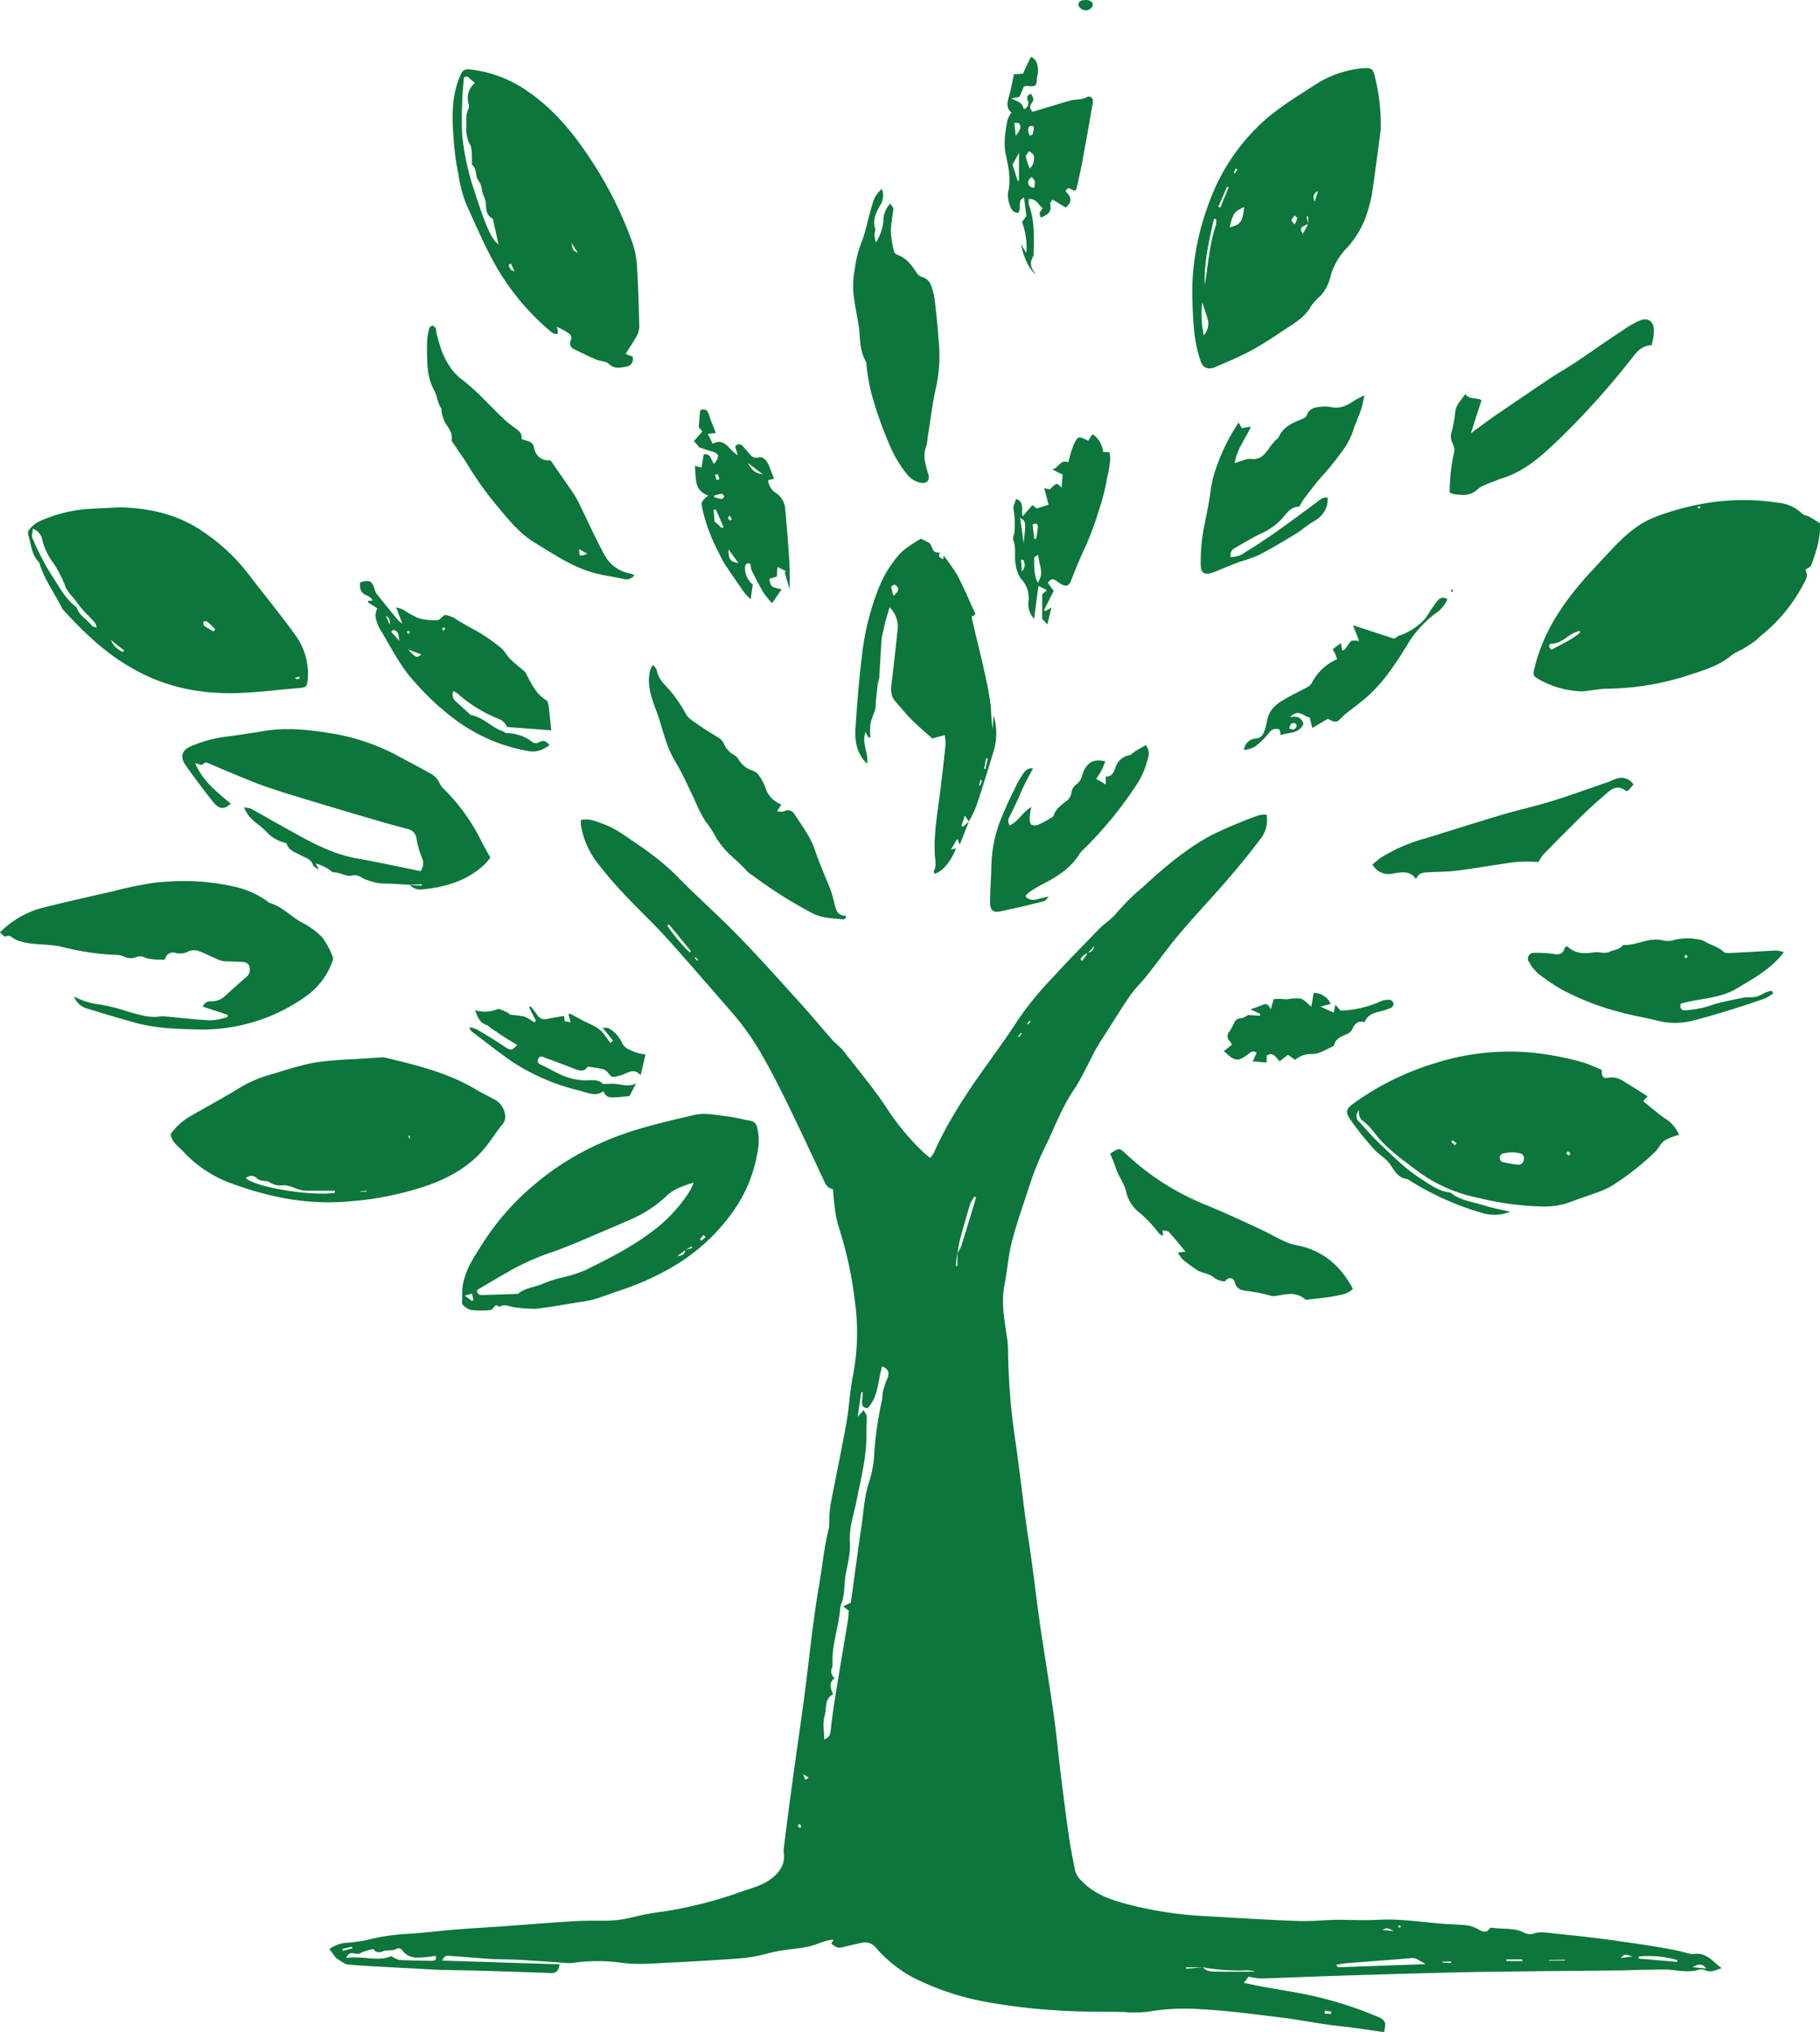
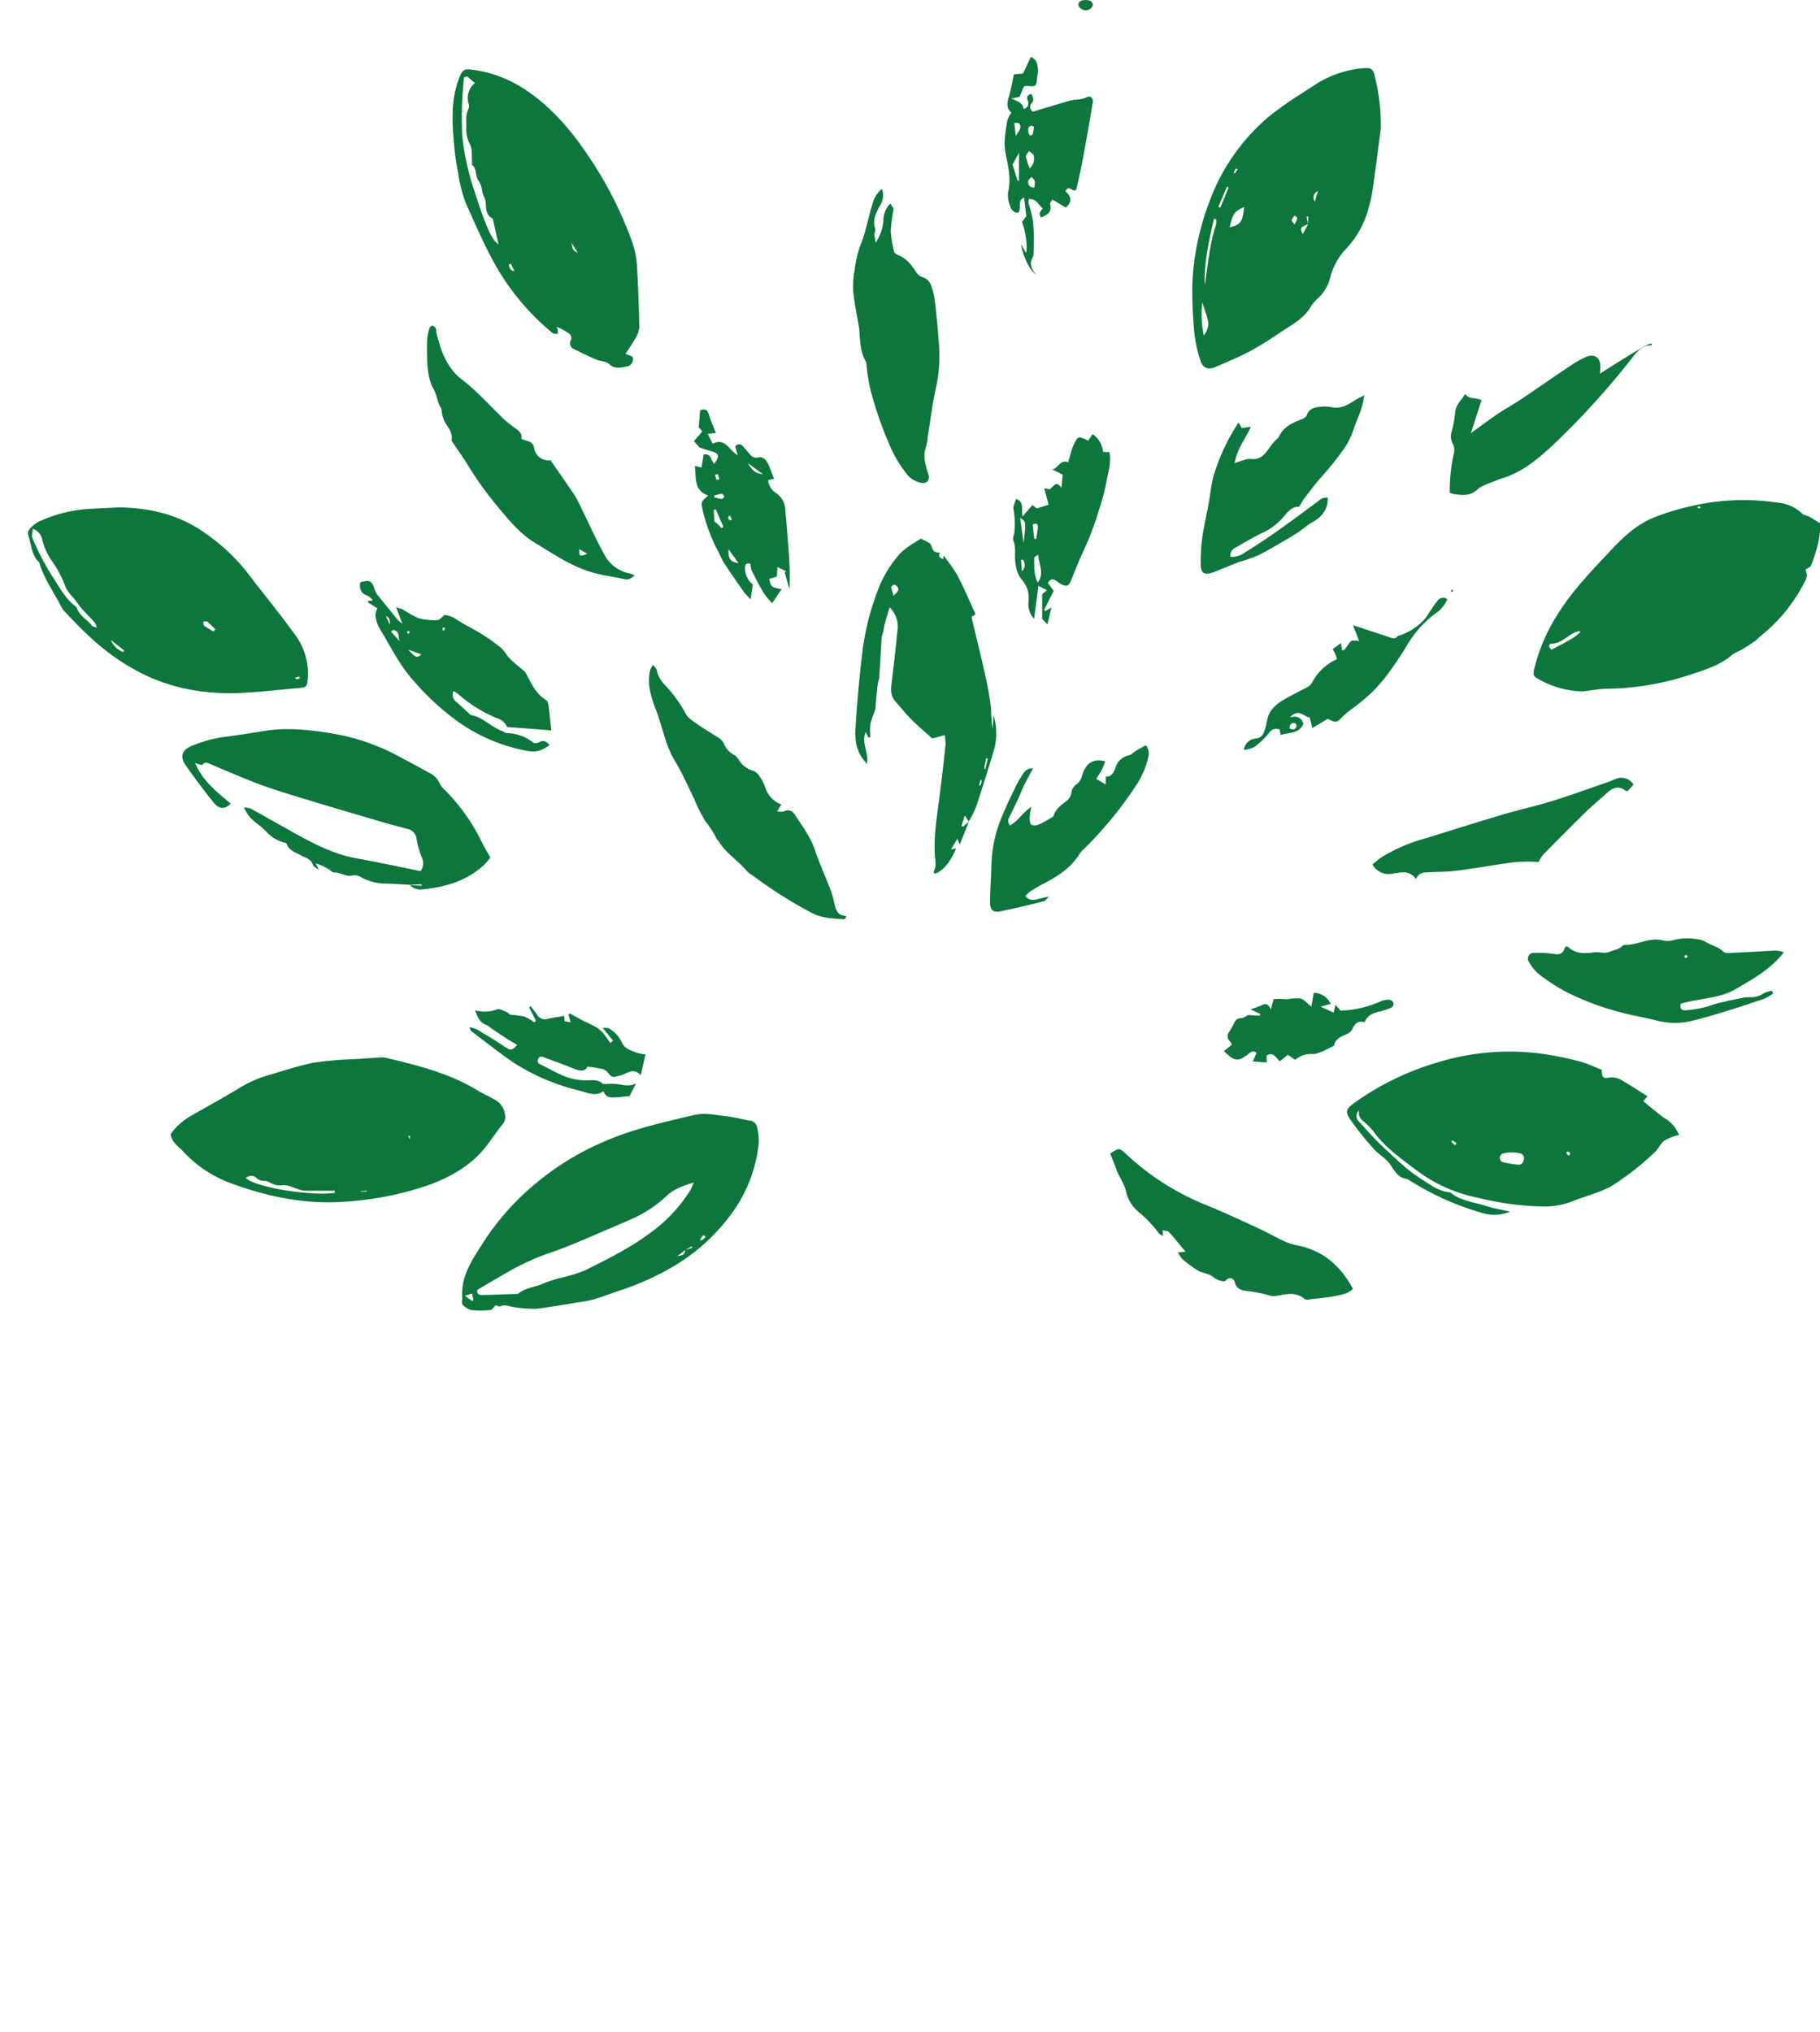
<svg xmlns="http://www.w3.org/2000/svg" viewBox="0 0 417.01 465.57">
  <defs>
    <style>.cls-1{fill:#0d763c;}</style>
  </defs>
  <g id="Layer_2" data-name="Layer 2">
    <g id="Layer_1-2" data-name="Layer 1">
-       <path class="cls-1" d="M101.34,449.19l26.86.85c-.17,1.62-.93,2.1-2.25,2-4.66-.19-9.33-.33-14-.47-3.21-.1-6.41-.16-9.61-.23-.42,0-.84,0-1.25,0q-8.23-.44-16.47-.89c-1.67-.09-3.33-.23-5-.38a2.24,2.24,0,0,1-.9-.36c-.68-.41-1.34-.86-1.74-1.12l-1.51-2.05a7.82,7.82,0,0,1,3.84-1.43,34.07,34.07,0,0,0,4.52-.59,49.54,49.54,0,0,1,9.23-1.44c3.75-.2,7.48-.69,11.22-1,3.53-.28,7.07-.47,10.61-.72,5.41-.39,10.82-.83,16.23-1.17,2.29-.15,4.6-.14,6.9-.14a26.82,26.82,0,0,0,7-.81,56.78,56.78,0,0,1,7-1.29A96.86,96.86,0,0,0,170,433.35c2.44-.83,5-1.46,7-3.14,1.79-1.46,2.92-3.25,2.58-5.7a4.09,4.09,0,0,1,0-1.05c.65-5.1,1.28-10.21,2-15.31.82-6.07,1.72-12.12,2.54-18.19,1.2-8.83,2-17.71,3.51-26.5.79-4.45,1.16-9,2.29-13.37a14.73,14.73,0,0,0,.1-2.5,24.48,24.48,0,0,1,.32-3.1c1.19-6.22,2.5-12.41,3.62-18.64.63-3.56.76-7.22,1.49-10.75a51.53,51.53,0,0,0,.52-16.2A90.15,90.15,0,0,0,192,280.59a30.09,30.09,0,0,1-.87-5.12c-.14-1-.17-1.93-.26-3-1.39-.26-1.8-1.36-2.31-2.45-2.73-5.87-5.48-11.73-8.32-17.55-1.78-3.62-3.62-7.22-5.62-10.73a61.54,61.54,0,0,0-7.27-10.19c-4.91-5.6-9.75-11.28-14.75-16.8-3-3.31-6.27-6.34-9.32-9.6a92.59,92.59,0,0,1-6.53-7.61,19.16,19.16,0,0,1-3.65-8.56,7.79,7.79,0,0,1,0-1.09c1.75-.45,3.26.21,4.71.74a19.54,19.54,0,0,1,4.3,2.12c4.57,3.05,9.14,6.06,13,10,4.67,4.77,9.7,9.18,14.36,14,4.86,5,9.47,10.2,14.15,15.36,2.42,2.68,4.73,5.48,7.13,8.19.78.88,1.79,1.56,2.51,2.48,3.28,4.22,6.71,8.32,9.7,12.77a55.85,55.85,0,0,0,8.93,10.73c.36.32.74.61,1.24,1a7.56,7.56,0,0,0,.85-1.17c3.4-7.7,8.13-14.58,13-21.38,2.07-2.89,4.17-5.77,6.06-8.77a77.6,77.6,0,0,1,8.33-10.17c3.4-3.77,7-7.38,10.51-11,1.31-1.33,3-2.34,4.13-3.81a45.18,45.18,0,0,1,5.76-5.65c4.81-4.45,9.81-8.73,15.58-11.87a106.58,106.58,0,0,1,10.93-4.63,7.53,7.53,0,0,1,1.92-.21,7,7,0,0,1-1.65,5.9c-2.28,3.06-4.71,6-7.21,8.92-3.64,4.21-7.48,8.26-11.08,12.5-2.65,3.13-5,6.48-7.58,9.7-1.16,1.47-2.56,2.77-3.63,4.3-1.91,2.74-3.65,5.6-5.45,8.41-.79,1.23-1.6,2.45-2.33,3.71s-1.34,2.59-2,3.86c-1.07,2-2,4-3.27,5.82-2.51,3.73-4.11,7.88-6,11.91a71,71,0,0,0-3.67,8.62c-1.47,4.64-3.16,9.22-4.4,13.92-.89,3.34-1.12,6.86-1.78,10.26-.83,4.22.07,8.31.64,12.43a26.61,26.61,0,0,1,.19,3.34,155.25,155.25,0,0,0,1.83,21c.81,5.72,1.46,11.46,2.22,17.18.38,2.9.88,5.78,1.27,8.68.71,5.17,1.31,10.35,2.06,15.52,1,6.81,2.14,13.6,3.1,20.42.66,4.69,1.08,9.4,1.66,14.1s1.21,9.52,1.89,14.28c.34,2.33.86,4.64,1.28,7a4.77,4.77,0,0,0,1.45,2.44c3.5,3.72,8.19,4.86,12.86,6a88.8,88.8,0,0,0,15.9,2.18c7,.4,13.9.84,20.85,1.09,3,.12,6-.22,8.95-.27,3.2,0,6.4.17,9.59,0,5.82-.32,11.52.85,17.3,1.07a29.57,29.57,0,0,1,3.12.24,7.37,7.37,0,0,1,1.93.62c1.07.5,2.09,1.52,3.15,0,.07-.12.4-.12.59-.09,2.39.38,4.88-.07,7.17,1.08a2.87,2.87,0,0,0,2,.31c1.68-.63,3.33-.25,5-.09,4.77.48,9.55,1,14.3,1.68S380,446,384.8,447c1.27.27,2.3.83,3.79.64s3.11.84,4.33,2c.44.43.94.79,1.54,1.28-1.31.42-2.47,1.17-3.92.4a2.15,2.15,0,0,0-1.44,0c-2.5.74-5,0-7.45-.08-2.22,0-4.45.06-6.67.1-1.18,0-2.36.09-3.54.1-7.32.08-14.63.13-21.94.22-5.5.06-11,.12-16.51.25q-13.26.33-26.53.76c-5.85.18-11.69.45-17.54.62a17.44,17.44,0,0,1-2.83-.43L285,454.3c1.7.34,3.19.67,4.69.94,3.21.58,6.44,1.07,9.64,1.72a88.35,88.35,0,0,1,16.11,5c2,.83,2.27,1.35,1.66,3.62-2.3-.33-4.62-.69-6.94-1-2-.27-4-.43-6-.72-3.58-.52-7.14-1.21-10.73-1.64-6.08-.74-12.17-1.58-18.28-1.88a49.36,49.36,0,0,0-12.06.56,27.39,27.39,0,0,1-5.8.06c-5.16-.1-10.32,0-15.46-.39a132.27,132.27,0,0,1-15.13-1.78,61.81,61.81,0,0,1-17.79-5.87,30.75,30.75,0,0,1-8.24-6.7,3.18,3.18,0,0,0-3.35-1.08c-1.22.27-2.45.54-3.66.84-1.72.42-1.72.43-3.23-.7l.57-.78c-.15-.05-.28-.13-.38-.11a17.4,17.4,0,0,0-2.62.7c-2.74,1.19-5.67,1.32-8.56,1.72-2.33.33-4.59,1.11-6.91,1.5-2.05.34-4.14.46-6.22.6-4.16.27-8.33.54-12.5.72-3.81.18-7.64.58-11.45.05a40,40,0,0,0-10.82,0,6.51,6.51,0,0,1-1.25.08c-3.74-.24-7.48-.53-11.23-.74-2.35-.13-4.71-.09-7.07-.23-2.85-.17-5.7-.49-8.56-.65C102.78,448.11,101.85,447.76,101.34,449.19ZM249.28,218.37a2.8,2.8,0,0,0-1.73,1.43l.42.36,1.27-1.84c1.11-.38,1.11-.38,1.53-1.65Zm26.33,232.36h-3.82l0,.33,3.81-.34c.83,1,2,1,3.18,1,3,.05,5.92,0,8.88,0a7.39,7.39,0,0,0-2.59-.27A46.39,46.39,0,0,1,275.61,450.73ZM219.38,287.06a9.25,9.25,0,0,0,.86-1.57c.92-2.9,1.8-5.82,2.69-8.74l.72-2.45-.38-.15a8.92,8.92,0,0,0-1,1.74q-1.2,4-2.26,7.95c-.29,1.06-.43,2.15-.64,3.24s-.26,1.95-.4,2.93h.4Zm-21.5,36c.32.63.71,1.05.72,1.48,0,1.52-.09,3-.09,4.55,0,5.11-1.34,10-2.3,15-.59,3-1.69,5.88-1.47,9.11.17,2.43-.49,4.95-.94,7.4s-.15,5-1.21,7.27a1.35,1.35,0,0,0-.06.41c-.31,4.37-2,8.55-1.77,13a1.89,1.89,0,0,1-.13.82,1.94,1.94,0,0,0,.62,2.38c-1.49,1.07-.89,2.37-.38,3.72-2.05,1-1.41,3.23-1.91,4.88s-.11,3.61-.11,5.44a2.09,2.09,0,0,0,1.47-2c.33-3.07.79-6.12,1.28-9.17.86-5.34,1.79-10.68,2.66-16,.15-.87.16-1.77.21-2.34l-1.25-.95,1.73-.89c.78-5.62,1.55-11.48,2.41-17.32.49-3.26.64-6.57,1.6-9.76a27.78,27.78,0,0,0,1.28-5.86,80.7,80.7,0,0,1,1.83-13.41c.17-.71.08-1.49.27-2.19a24.83,24.83,0,0,1,1-2.89c.54-1.3.13-2.14-1.22-2.68-1,3.18-.76,6.75-3.29,9.54-.82,0-1.41-.35-1.31-1.45.06-.73.11-1.46.17-2.19l-.34,0c-.26,1.73-.51,3.45-.84,5.65ZM79.33,448.6c3.74-.59,7.14.93,10.36-.44a5.45,5.45,0,0,0,1.78.88c2.45.14,4.91.16,7.37.2.64,0,1.27-.12,1-1.14-.57.08-1.12.18-1.66.23-2.21.19-4.48.66-6.08-1.59a1.21,1.21,0,0,0-1.08-.35c-1,.75-2.37.24-3.32.67a1.6,1.6,0,0,1-2.16-.53,13.7,13.7,0,0,0-3.11,1C81.49,448.08,80.18,446.53,79.33,448.6ZM326.65,450c-.65-.37-1.24-.74-1.85-1.06a2,2,0,0,0-1-.34c-1.58.09-3.16.26-4.74.38-3.39.27-6.79.51-10.19.78-.9.08-1.79.24-2.69.37.21.41.39.58.57.58Zm48.82-1.78-.07.5,8.89.77,0-.43A24.1,24.1,0,0,0,375.47,448.25ZM153.27,211.77l-.39.29A39.32,39.32,0,0,0,158,218.2l.33-.26ZM391,451c-1-1.13-1.65-1.12-3.23-.3Zm-42.19-1.7,0-.38h-3.65v.38Zm-32.09-7.14,2.65.28C317.82,441.63,317.82,441.63,316.69,442.18ZM374,448.27c-1.75-.61-1.75-.61-2.66.31Zm-19.1.77,0,.14h3.66V449Zm-51.37,11.6,0,.69,1.45.08.05-.54ZM78.44,446.53l.11.44,2.18-.59-.1-.39ZM184,406.46l.54,1.32.75-.51Zm146.48,43v.17l2,.13v-.4ZM159.76,220.12l.21-.19-.62-.65-.17.16Zm73.5,17.34.21.16.66-.81-.22-.17Zm2.9-3.47-.18-.16-.64.72.19.16ZM183.25,417.85c-.23.21-.47.38-.45.43a1.32,1.32,0,0,0,.41.52c.06,0,.41-.19.4-.24A3.64,3.64,0,0,0,183.25,417.85Zm137.33,23.81.42-.19a1.51,1.51,0,0,0-.34-.37c-.06,0-.22.09-.33.14Z" />
      <path class="cls-1" d="M417,119.89c.2,3.44-.89,6.54-2,9.62-.16.45-.92.68-1.32,1a4.05,4.05,0,0,1,.33,1.42,4.32,4.32,0,0,1-.61,1.54,36.92,36.92,0,0,1-9.79,12.07c-.55.41-1,1-1.56,1.38-1,.71-2.06,1.37-3.12,2a13.89,13.89,0,0,0-2,1.06c-2.93,2.56-6.6,3.58-10.14,4.76a63.19,63.19,0,0,1-18.47,3.06c-1.67,0-3.32.34-5,.52a6,6,0,0,1-.83.08,21.19,21.19,0,0,1-10.47-3.1c-.78-.47-.7-1.12-.54-1.82a41.56,41.56,0,0,1,6-13.63c3.41-5.26,7.76-9.64,12-14.18,2.83-3,5.92-5.76,9.83-7.24a60,60,0,0,1,9.18-2.7,52.82,52.82,0,0,1,19-.54,9,9,0,0,1,5.39,2.45c.38.4,1.12.44,1.64.74C415.39,118.82,416.18,119.37,417,119.89Zm-54.91,25-.21-.37-.67.26c-2,.67-3.36,2.67-5.74,2.7-.69,0-.72.86.06,1.37C357.77,147.57,360.17,146.6,362.08,144.87Zm27.54-28.48a1.55,1.55,0,0,0-.14-.4,2.65,2.65,0,0,0-.54.13c0,.12.07.33.12.33A2.18,2.18,0,0,0,389.62,116.39Z" />
      <path class="cls-1" d="M367,245.1c0,1.65.3,2.05,1.52,1.81a4.54,4.54,0,0,1,3.37.76c1.85,1.11,3.65,2.27,5.61,3.5l-1,1.11c.79.66,1.57,1.31,2.36,1.94s1.59,1.31,2.44,1.9a7.93,7.93,0,0,1,3.41,3.9,13.2,13.2,0,0,0-3.33,1.28c-.92.66-1.38,1.91-2.24,2.69a63.09,63.09,0,0,1-10,7.81,26.76,26.76,0,0,1-4.23,1.77c-1.56.59-3.17,1.05-4.71,1.69a17.47,17.47,0,0,1-6.72,1.16,67,67,0,0,1-14.85-2,34.67,34.67,0,0,1-13.68-6c-3.62-2.75-7.48-5.36-10.22-9.16a15.22,15.22,0,0,0-2.33-2.35,2.48,2.48,0,0,1-1-2.52,1.73,1.73,0,0,0,0,2.6c1.7,1.84,3.33,3.76,5.16,5.46,2.86,2.63,5.58,5.44,8.89,7.54,2.15,1.36,4.18,3,6.87,3.21,2.26,1.9,5.17,2.15,7.83,3,1.82.59,3.72.91,5.86,1.41a9.49,9.49,0,0,1-6.52.26,64.73,64.73,0,0,1-17-7.73c-2-.22-2.84-1.65-3.85-3.2s-2.71-2.39-3.9-3.74a72,72,0,0,1-5.21-6.5c-1.43-2.05-1.15-2.64.86-4.07a63,63,0,0,1,18.9-9.19,56,56,0,0,1,22.49-2.2,68,68,0,0,1,10.83,2.14C364.15,243.84,365.6,244.55,367,245.1ZM346.38,264a13,13,0,0,0-2.12.3,1.2,1.2,0,0,0-.64.92c0,.32.29.9.55,1a26.5,26.5,0,0,0,3.65.62c.82.07,1.26-.49,1.35-1.28a1.11,1.11,0,0,0-1-1.33C347.55,264.06,346.93,264,346.38,264Zm13.05.8c.19-.26.41-.51.37-.54a1.43,1.43,0,0,0-.58-.45c-.05,0-.36.31-.34.37A3.22,3.22,0,0,0,359.43,264.77Zm-26.08-2.41.39-.46-.95-.69-.27.35Z" />
      <path class="cls-1" d="M316.36,29.69c-.62,4.69-1.23,9.38-1.9,14.06a28.31,28.31,0,0,1-.86,3.86,21.65,21.65,0,0,1-5.18,9.4,14.84,14.84,0,0,0-3.67,6.72,9.79,9.79,0,0,1-2.28,4.14,14.14,14.14,0,0,0-2,2.15c-1.46,2.73-4.05,4.13-6.47,5.73s-4.86,3.24-7.43,4.62-5.4,2.55-8.14,3.74c-1.56.67-2.84.22-3.35-1.41a31.41,31.41,0,0,1-1.43-6.48A101,101,0,0,1,273.2,65a59.4,59.4,0,0,1,3.89-18.72,46.26,46.26,0,0,1,13.56-19.5A75.76,75.76,0,0,1,298,21.57c1-.67,2-1.31,3-1.94a24,24,0,0,1,11.29-4c2.05-.13,2.32.12,2.79,2.19A44.78,44.78,0,0,1,316.36,29.69ZM299.77,51.34c-1.82.66-2,1-1.28,2.29.43-.77.85-1.54,1.26-2.33V49.57l-.4.06Zm-21.14-1.18h-.5c-1.11,5-2.29,10-2.09,15.2.76-4.63,1.06-9.33,2.57-13.81A4.67,4.67,0,0,0,278.63,50.16Zm3.12,1.91c2.51-.54,3-1.33,3.31-4.62C282.84,48.43,282.48,48.91,281.75,52.07Zm-5.94,24.79a4.12,4.12,0,0,0,1-3.26c-.28-1.33-.8-2.62-1.35-4.35A24.65,24.65,0,0,0,275.81,76.86Zm5.7-33.92-.36-.16c-.67,1.53-1.34,3.07-2,4.6l.46.19Zm15.11,8.49a6,6,0,0,0,.62-1.44c0-.18-.4-.41-.62-.62a4.28,4.28,0,0,0-.68,1.07C295.88,50.63,296.26,50.93,296.62,51.43ZM302,43.79a1.53,1.53,0,0,0-.71,2.38C301.49,45.37,301.73,44.58,302,43.79Zm-18.43-5-.41-.2-.49,1,.25.15Z" />
      <path class="cls-1" d="M39.09,259.85a14.34,14.34,0,0,1,4.7-4.21c3.8-2.19,7.66-4.27,11.39-6.57a27.56,27.56,0,0,1,6.89-2.9c3.34-1,6.66-2.1,10.06-2.74a83.88,83.88,0,0,1,9.13-.77l5.62-.37a4.35,4.35,0,0,1,1.25,0c7.3,1.73,14.59,3.49,21.12,7.44,1.25.75,2.59,1.36,3.86,2.08a4.52,4.52,0,0,1,2.6,3.54,2.66,2.66,0,0,1-.59,2.27c-1.38,1.65-2.51,3.5-3.86,5.18-3.37,4.2-7.86,6.8-12.83,8.63a71.3,71.3,0,0,1-18.53,3.82c-9.53.86-18.57-1-27.37-4.3a27.91,27.91,0,0,1-10.63-7.22C40.83,262.59,39.35,261.74,39.09,259.85ZM76.68,273.3l.06-.49c-2.24,0-4.48,0-6.73,0a5.4,5.4,0,0,1-1.42-.27c-1.24-.35-2.5-1.06-3.71-1a4.41,4.41,0,0,1-3.08-.64c-.87-.6-2.11-.06-3-1a1.77,1.77,0,0,0-2.46,0C58.42,272,71.05,274.07,76.68,273.3ZM84,273l0-.18-1.39.09V273Zm9.94-12.77-.44.07.44.7Z" />
      <path class="cls-1" d="M27.2,116.25c7.07.08,14,1.64,20.1,6.1a44.43,44.43,0,0,1,9.49,9c3.57,4.7,7.35,9.26,10.8,14.05a14.92,14.92,0,0,1,2.92,10.23c-.15,1.67-.32,1.88-2,2-4.78.43-9.55,1-14.34,1.17-8.63.21-16.78-1.45-24.39-6C24,149.49,19.37,145,14.92,140.21a4.06,4.06,0,0,1-.78-1c-1.65-3.28-3.83-6.29-5-9.82a1.43,1.43,0,0,0-.21-.58c-1.38-1.35-1.69-3.15-2.09-4.91-.18-.78-.63-1.8-.31-2.31a6.42,6.42,0,0,1,2.48-2.13,32,32,0,0,1,12-2.9C23,116.44,24.92,116.37,27.2,116.25Zm-19.67,4.9c-.06.86-.34,1.59-.11,2.09a59.6,59.6,0,0,0,4.25,8.31c1.74,2.56,3.11,5.46,5.67,7.41a.81.81,0,0,1,.27.32c.6,1.83,2.39,2.66,3.47,4.09.2.26.7.28,1.06.41a2.32,2.32,0,0,0-.69-1.43c-.89-1-1.82-1.87-2.67-2.86-.67-.77-1.25-1.62-1.87-2.43a10.23,10.23,0,0,1-1.84-2.44,25.32,25.32,0,0,0-3.25-6.2,14.37,14.37,0,0,1-2.12-4.68A3.29,3.29,0,0,0,7.53,121.15Zm41.4,23.51.4-.48c-.61-.6-1.18-1.23-1.84-1.77-.19-.14-.61,0-.92,0,.08.35,0,.86.26,1A21,21,0,0,0,48.93,144.66Zm-20.76,4.72.3-.32-3.07-2.43A5.08,5.08,0,0,0,28.17,149.38Zm40.48,6.05-.06-.42-1.08.3c.35.18.47.3.58.29A2.26,2.26,0,0,0,68.65,155.43Z" />
      <path class="cls-1" d="M143.33,81.09l1.61.62a1.74,1.74,0,0,1-1.05,2.21c-1.45.21-2.9.82-4.32-.51-.68-.65-1.95-.64-2.9-1-1.71-.74-3.39-1.55-5.06-2.39a1.43,1.43,0,0,1-.85-2,1.27,1.27,0,0,0-.62-1.76,11.63,11.63,0,0,0-2.65-1.39,2,2,0,0,1,.27.57,9.46,9.46,0,0,1,.06,1.07,3.77,3.77,0,0,1-1-.1,3.27,3.27,0,0,1-.83-.62,55.91,55.91,0,0,1-11.94-14.12c-2.83-4.84-5-10-7.27-15A31.37,31.37,0,0,1,105,39.73a57.24,57.24,0,0,1-1-7c-.4-4.93-.69-9.86,1.14-14.64.81-2.11,1.08-2.43,3.38-2.08a28.51,28.51,0,0,1,11.25,4.15c6.75,4.31,11.62,10.27,15.9,16.87a87.69,87.69,0,0,1,9.05,18.06,20,20,0,0,1,1.19,5.27c.32,4.86.47,9.74.57,14.61a5.51,5.51,0,0,1-.86,2.49C144.91,78.67,144.13,79.8,143.33,81.09ZM107.05,17.5l-.73.2a88.32,88.32,0,0,0-.43,13.12A57.74,57.74,0,0,0,108.78,44c2.44,7.6,3.84,10.93,5.44,12-.46-2.1-.89-4-1.31-5.9-1.44-.72-1.55-2-1.59-3.42,0-1-.65-1.92-.85-2.91a5.29,5.29,0,0,0-.87-2.45c-.78-1-.25-2.72-1.53-3.63,0,0,.11-.26.09-.39-.12-1.44.14-3.11-.51-4.26a7.52,7.52,0,0,1-.79-4.15c0-1.32-.21-2.61.45-3.86a1.9,1.9,0,0,0,.07-1.23,4.4,4.4,0,0,1,1.43-4.77Zm10,42.9-.51.26c.2.63.33,1.3,1.35,1.5Zm13.91-4.74c.28,1.66.28,1.66,1.45,2.3Z" />
      <path class="cls-1" d="M113.63,299c-.5.47-.86,1.11-1.28,1.15a22,22,0,0,1-4.37,0,4.15,4.15,0,0,1-1.74-1c-.66-.5-.28-1.18-.33-1.83-.34-5.13,2.46-8.94,5-12.94a58.56,58.56,0,0,1,11.29-12.78,62.76,62.76,0,0,1,15.46-9.72c6.84-3.1,14.09-4.71,21.32-6.41,2.52-.6,5,0,7.47.28,1.79.2,3.54.66,5.32,1a1.84,1.84,0,0,1,1.71,1.56,13.56,13.56,0,0,1,.38,3.5,32.9,32.9,0,0,1-6.31,16.34,44.59,44.59,0,0,1-14.1,12.48A63.1,63.1,0,0,1,142,295.68c-2.71.86-5.3,2.06-8.15,2.49-3.71.55-7.4,1.28-11.13,1.69a29.57,29.57,0,0,1-4.93-.38c-1-.07-2-.76-3.18-.17C114.35,299.46,113.79,299.08,113.63,299ZM157,286.42l-1.86,1.41c.87-.18,1.84-.25,1.84-1.41l1.63-.54-.14-.32Zm-47.63,9.09c-.14.72.17,1.2,1,1.19,2.7-.06,5.39-.16,8.09-.25a.31.31,0,0,0,.2,0c1.75-1.5,4.1-1.52,6.08-2.49a28.75,28.75,0,0,1,4.37-1.34,31.25,31.25,0,0,0,5.12-1.66c5-2.51,10.09-5,14.61-8.39a34.44,34.44,0,0,0,9.15-9.6c.33-.53.56-1.12,1-2.05-2.56.78-4.58,1.51-6.18,3a28.31,28.31,0,0,1-8.13,5.39c-1.47.64-2.92,1.29-4.4,1.91-4.48,1.87-8.89,3.93-13.47,5.54a55.87,55.87,0,0,0-9.16,3.95C114.89,292.23,112.17,293.88,109.39,295.51Zm-1.21,2.57.33-.26-.34-1.44-1.63.47Zm53.52-14.65-.49-.48-.8,1,.33.29Z" />
-       <path class="cls-1" d="M16.94,228.31a16.94,16.94,0,0,0,6,1.84,42.72,42.72,0,0,1,6.23,1.57c2.47.69,4.91,1.55,7.55,1.16a5.05,5.05,0,0,1,1.23,0c3.45.31,6.9.74,10.36.9a15.82,15.82,0,0,0,3.81-.77l0-.53-5.66-1.85a1.85,1.85,0,0,1,2-1.21,4.35,4.35,0,0,0,3-1.15c1.65-1.49,3.3-3,5-4.44a2.21,2.21,0,0,0,.71-2.27c-.19-.94-1-1.11-1.77-1.17-1.25-.1-2.5-.07-3.74-.15a4.91,4.91,0,0,1-1.57-.35c-1.59-.67-3.12-1.49-4.75-2.06a3.25,3.25,0,0,0-2.19.16,4.3,4.3,0,0,1-2.82.37,1.87,1.87,0,0,0-2.55,1.54c-1.67-.11-3.31.09-4.89-.65a2.18,2.18,0,0,0-1.55,0,3.58,3.58,0,0,1-3-.12,4.06,4.06,0,0,0-1.62-.35,59.38,59.38,0,0,1-12.35-1.8c-2.43-.59-5-.52-7.52-.84a11.73,11.73,0,0,1-3.2-.85c-.79-.34-1.32-1.2-2.42-.71-.21.09-.76-.55-1.26-.93a21.29,21.29,0,0,1,9-5.45c5.77-1.51,11.6-2.78,17.42-4.12a84.6,84.6,0,0,1,9-1.84,62.63,62.63,0,0,1,9.78-.31,56.35,56.35,0,0,1,8.45,1.19,20.92,20.92,0,0,1,7.74,3.45c.11.08.2.22.32.26,3,.84,5,3.22,7.69,4.64a16.43,16.43,0,0,1,4.51,3.34,18.57,18.57,0,0,1,2.4,4.52,1.39,1.39,0,0,1-.14,1,16.67,16.67,0,0,1-5.41,7.47,40.72,40.72,0,0,1-25.2,8.06c-4.92-.11-9.91-.23-14.71-1.59-3.61-1-7.2-2.07-10.78-3.18A4.59,4.59,0,0,1,16.94,228.31Z" />
      <path class="cls-1" d="M93.88,202.72c-1.72-.1-3.45-.22-5.18-.28a12.07,12.07,0,0,1-5.79-1.36,2.94,2.94,0,0,0-2-.54c-1.64.5-2.93-.77-4.47-.66-.32,0-.67-.43-1-.64a11.77,11.77,0,0,0-3.1-1.42l.77,1.49c-.73-.55-1.29-.75-1.39-1.08C71.32,196.79,70,196.54,69,196c-1.25-.71-2.76-1.06-3.31-2.65,0-.14-.29-.25-.47-.28a8.51,8.51,0,0,1-4.33-2.67c-1.42-1.46-3.34-2.39-4.38-4.24-.17-.29-.33-.6-.62-1.15a5.36,5.36,0,0,1,1.5.22c2.08,1.12,4.11,2.31,6.17,3.45,5.85,3.21,11.51,6.81,18.27,8,4.85.87,9.67,1.92,14.54,2.9a3,3,0,0,0,.33-3,20.81,20.81,0,0,1-1.26-4.41,2.58,2.58,0,0,0-2.11-2.26c-2-.54-4-1.06-6-1.65-5.35-1.56-10.69-3.13-16-4.75-3.53-1.06-7.06-2.12-10.54-3.33-2.89-1-5.7-2.24-8.53-3.39-1.29-.52-2.56-1.11-3.84-1.64-.68-.28-1.34-.81-2.06.07-.13.16-.91-.2-1.65-.39,1.74,4.13,5,6.65,8.17,9.3-1.46,1.37-2.66,1.28-3.89-.22-1.11-1.34-2.16-2.73-3.21-4.12s-2.23-3-3.3-4.56c-1.25-1.79-.82-3.28,1.11-4.19a29.73,29.73,0,0,1,8.63-2.31c2.76-.38,5.51-.79,8.25-1.25,5.17-.87,10.27-.3,15.38.53a48.47,48.47,0,0,1,15.35,5.19c2.38,1.29,4.8,2.54,7.16,3.87a4.86,4.86,0,0,1,2.42,2.49,4.12,4.12,0,0,0,1,1.29,44.36,44.36,0,0,1,8.58,12c.57,1.17,1.25,2.29,2,3.64a16.83,16.83,0,0,1-1.5,1.71c-4,3.69-9,5.1-14.3,5.59a3.28,3.28,0,0,1-2.63-1l2.69.13v-.32Z" />
      <path class="cls-1" d="M222,188.23l-2.1,5.28-.55-1.34-1.46,2.46,1.17-.25c-1.26,3.12-3.07,5.28-4.89,5.8-.09-.18-.3-.43-.25-.52.72-1.17.37-2.42.29-3.63-.29-4.55.47-9,1.06-13.5.51-3.94.95-7.88,1.37-11.83a12.58,12.58,0,0,0-.17-2.28l-2.86.77c-1.65-1.48-3.24-2.81-4.7-4.27s-2.51-2.82-3.77-4.24c-1.07-1.2-1.05-2.6-.86-4.09.48-3.94.93-7.88,1.32-11.82a6.26,6.26,0,0,0-1.76-5.63c-.34,1.13-.65,2.07-.9,3s-.4,1.76-.6,2.64a10.76,10.76,0,0,0-.33,1.42c-.2,3-.35,5.94-.54,8.91,0,.53-.28,1-.34,1.57-.18,1.44-.33,2.89-.48,4.34a9,9,0,0,1-.12,1.65,27.51,27.51,0,0,0-1.07,3,18.28,18.28,0,0,0-.05,3.23L199,169l-.67-1.27c-1,2.55.76,4.75.33,7.25-2.35-2.32-2.83-5.12-2.65-8,.34-5.55.81-11.11,1.47-16.63a59.59,59.59,0,0,1,4.22-16.52,26.7,26.7,0,0,1,4.65-7.14,18,18,0,0,1,3.15-2.34c.43-.31.91-.56,1.51-.93.51.26,1.14.54,1.73.87a1.26,1.26,0,0,1,.56.56c.64,1.64.63,1.64,2.11,1.8-.62.84,0,1.12.7,1.48l.09-.85a45.66,45.66,0,0,1,3.1,4.42c1.37,2.57,2.52,5.25,3.71,7.91.22.49,1,1.32-.34,1.57a4.83,4.83,0,0,0,.12,1c1,4.25,2.07,8.48,3,12.73.53,2.41,1,4.85,1.26,7.3a47.89,47.89,0,0,0,.4,4.88c.06-1,.12-2.08.19-3.26a14.27,14.27,0,0,1,.18,7.74c-1.31,4.39-2.67,8.76-4.11,13.11a26.78,26.78,0,0,1-1.73,3.53l-.92-1.35c-.28.86-.53,1.61-.77,2.37l.36.18Zm-17.28-51.74c1.16-1,1.35-1.48.84-2.11s-.94-.43-1.38.15Zm21.61,37.29-.37-.07-.48,2.42.3.06Zm-2,6.15.2.07a3.41,3.41,0,0,0,.35-.65,2.42,2.42,0,0,0,0-.66h-.23Z" />
      <path class="cls-1" d="M72,71.58l-1.73-2Z" />
      <path class="cls-1" d="M320.18,145.75a13.58,13.58,0,0,0,6.42-4.1c.42-.53.74-1.14,1.12-1.7.56-.8,1.08-1.62,1.7-2.37a1.55,1.55,0,0,1,2.2-.29,7.22,7.22,0,0,1-2.58,3.16,25.12,25.12,0,0,0-6.43,7,84.77,84.77,0,0,1-4.74,7.13,35.36,35.36,0,0,1-4.31,4.76c-1.63,1.52-3.48,2.8-5.22,4.18a8.36,8.36,0,0,0-.61.58c-1.55,1.56-1.55,1.56-3.51.59l-3.54,2.11-.59-2.43c-1.33-.11-2.49-2.18-4.5-.05,1.67-.38,2.57.12,3.07,1.46-.93,2.4-3.34,1.95-5.25,2.64l-.18-1.26a2,2,0,0,0-2.54.85,17.81,17.81,0,0,1-3.29,3.14,7.11,7.11,0,0,1-2.38.67,2.89,2.89,0,0,1,2.72-2.61c1.54-.18,1.83-1.28,2.18-2.4.21-.66.31-1.35.46-2,.6-2.75,2.82-4,5-5.2,1.39-.77,2.84-1.44,4.24-2.22a2.72,2.72,0,0,0,1-1,11.71,11.71,0,0,1,5.74-5.36c-.13-.36-.24-.74-.39-1.1s-.36-.73-.6-1.22l1.88-1.37.28,1.72a1.85,1.85,0,0,0,.58-.27,12.37,12.37,0,0,0,.73-1c.78-1.15.78-1.15,2.59-.92L310,143.24c2.88.95,5.42,1.78,8,2.63.78.26,1.56.73,2.28-.14Zm-24.76,21.13c.82.41,1.4.34,1.66-.53a.78.78,0,0,0-.35-.65C295.81,165.49,295.57,166.09,295.42,166.88Z" />
      <path class="cls-1" d="M332.71,135c.1.14.22.24.21.31a.44.44,0,0,1-.21.3c-.06,0-.2-.08-.29-.13Z" />
      <path class="cls-1" d="M238.79,141.72c0-1.79,0-3.59,0-5.39,0-.33.59-.63,1.08-1.11-.59-.3-1.09-.56-1.93-1-.37,2.76-.7,5.2-1,7.56a4.88,4.88,0,0,1-1.28-3.91,6.33,6.33,0,0,0-1.77-5.31,7.49,7.49,0,0,1-1.17-3.25c-.41-1.8.21-3.69-.55-5.51-.23-.56.28-1.4.27-2.1a20.07,20.07,0,0,0-.21-5c-.18-.67.35-1.53.58-2.39,2,.69,1.1,2.38,1.5,4l2.24-2.6,1,.79,2.71-.87c-.33-1.25-.63-2.42-1-3.79l1.28.29c1.58-1.58,1.58-1.58,2.68-.4.09-1,.17-2,.26-3l-2.38-1.17c1.41-.27,1.92-2.47,3.64-1.62.39-1.29.67-2.58,1.17-3.78,1-2.29,1.13-2.31,3.43-1.19l1-1.51a5.62,5.62,0,0,1,2.41,4.08l1.45.07c.5,2.4-.35,4.61-.7,6.84a47.29,47.29,0,0,1-1.65,6.23,67.47,67.47,0,0,1-3.48,9.29c-1.06,2.25-2,4.58-2.9,6.9-.57,1.43-1.13,1.67-2.5.86-.36-.21-.69-.48-1-.7-.83-.54-1.44-.3-1.86.56l1.33,1.78c-.81,1.58-1.52,3-2.22,4.38l.3.25,1.38-.8c-.32,1.38-.57,2.42-.9,3.84-.63-.65-1-1-1.32-1.38Zm-1-8.26c1.62-2.3.12-4.27.12-6.33-.44.2-1,.49-.94.78C237,129.67,236.81,131.48,237.75,133.46Zm-4.05-14.84c.3,2.22.55,4,.79,5.8C235.11,119.48,235.11,119.48,233.7,118.62Zm3.29,4.86.36,0a22.35,22.35,0,0,0,.41-2.79c0-.73-.47-.87-1.18-.53C236.72,121.33,236.85,122.4,237,123.48Zm-2.59,4.77h-.5c.06.75.11,1.5.2,2.65A2,2,0,0,0,234.4,128.25Z" />
      <path class="cls-1" d="M160.22,102.47,159,101.05l1.92-2.19-.83-1,.33-3.87c1-.33,1.61-.26,2,.95.41,1.39,1,2.72,1.6,4.25l-1.85.22,1.12,2.26c2.86-1.51,3.7,1.48,5.75,2.62l-.58-1.94a1,1,0,0,1,1.68-.18,18.78,18.78,0,0,1,1.37,1.57c.59.67,1.05,1.33,2.24,1.07s2,.7,2.59,2.24c.3.84.65,1.66,1,2.64L176,110a3.86,3.86,0,0,0,1.87,3,4.88,4.88,0,0,1,2.07,3.91q.45,4.75.78,9.54a69.9,69.9,0,0,1,.17,8.58l-1.09-3.9.34-.23-2-1-.14,2.2-1.75.53c.42,1.89.42,1.89,2.83,2.36l-2.16,3.21a19.68,19.68,0,0,1-1.92-2.32c-1-1.66-1.88-3.39-2.75-5.13a6.23,6.23,0,0,1-.31-1.59c-.93-.28-1.22.19-1.24.93a4.9,4.9,0,0,0,1.79,3.84L172,137.3a18.19,18.19,0,0,1-1.46-1.53c-1.54-2.2-3.07-4.4-4.55-6.64a23.56,23.56,0,0,1-1.31-2.55,39.93,39.93,0,0,1-3.57-9.23c-.5-2.3-.65-2.26,1.16-3.82-3.36-1.16-2.74-4.08-3.05-6.79l1.51.37.51-3c1.76-.29,1.65,1.43,2.39,2.17,1.36-1.78,1.17-2.41-.74-2.92-.94-.26-1.85-.6-2.77-.9ZM164,116.68l-.49.17.21,2.6L165.4,121l.37-.26Zm2.9,9.15c0,2.36.42,2.86,2.33,3.19Zm4.45-19.76c1,1.82,1.82,2.39,3.45,2.59Zm-7.71,7.49v.35a10.85,10.85,0,0,0,1.73.41c.19,0,.42-.37.64-.58-.21-.21-.44-.62-.64-.61A10.93,10.93,0,0,0,163.59,113.56Zm.54-3.61.63-.14a7.5,7.5,0,0,0-.31-1.15,3.25,3.25,0,0,0-.67.13Zm3,8.07c-.19.38-.38.58-.34.71a1.27,1.27,0,0,0,.46.52s.38-.23.37-.31A4,4,0,0,0,167.09,118Z" />
      <path class="cls-1" d="M236.6,25.61c2.88-.86,5.65-1.71,8.42-2.52,1.31-.39,2.72-.14,4-.83.79-.43,1.53.24,1.38,1.18-.77,4.58-1.59,9.15-2.43,13.72-.32,1.71-.72,3.4-1.09,5.1-.1.46-.23.92-.32,1.24-.86.68-1.67-1.4-2.41.34,1.08,1,1.8,2.21.05,3.71l-3.07-1.84c-.22.4-.57.74-.51,1,.5,1.92-.73,2.57-2.15,3.14-.38-1.07-.38-1.07.45-2.11-1-.77-1.4-2.27-3.2-2.12a3.47,3.47,0,0,0,0,1.19c1.33,3.62,1.23,7.37,1.1,11.13a1.81,1.81,0,0,1-.09.82c-.86,1.36-.62,2.62.58,4.1-1.37-.88-2.94-4.21-3.36-6.93l1.14,2c.39-1.41-.08-5-.93-7.07l1-1.33-.52-4.27c-1.73.74-.41,2.53-1.39,3.51a1.87,1.87,0,0,1-1.75-1.46,6.5,6.5,0,0,1-.53-3.24c.73-3,.08-5.81-.52-8.66-.57-2.66-.08-5.27.37-7.87a6.14,6.14,0,0,1,.94-1.74c-1.24-1-1-2.29-.58-3.7.49-1.65.76-3.37,1.14-5.08l2.06-.14c.6-1.28,1.18-2.52,1.82-3.86,1.47.67,1.56,1.93,1.65,3.14a8.07,8.07,0,0,1-.21,1.44c-.19,2.28-.18,2.28-2.47,2.08a2.55,2.55,0,0,0-.57.14l-1,2.37-1.89.37c1.21.63,2.58.78,2.84,2.44a1.39,1.39,0,0,0,.92-2c-.22-.72-.16-1.23.81-1.48.38.7.79,1.33.09,2.15C235.81,24.33,236,25,236.6,25.61Zm-.67,13a3.07,3.07,0,0,0,.91-3c-.1-.4-.7-.68-1.07-1-.26.45-.77.94-.71,1.34A15.41,15.41,0,0,0,235.93,38.56ZM233.48,35,232,37.73c.41,1.28.79,2.48,1.17,3.69l.29,0Zm3.5,8a5,5,0,0,0,.1-1.49c-.09-.37-.48-.67-.74-1-.26.35-.71.68-.74,1C235.52,42.28,235.79,42.93,237,43Zm-4.24-11.89c1.17-1.54,1.28-2.12.76-2.82-.13-.17-.58-.09-1.1-.14C232.53,29.28,232.63,30.2,232.74,31.12Zm3.22,0c.34-.18.63-.24.66-.38a8.64,8.64,0,0,0,.26-1.68,1,1,0,0,0-.69-.23c-.76.29-.61,1-.54,1.57A3.21,3.21,0,0,0,236,31.08Z" />
      <path class="cls-1" d="M250.39,1c.05.64-.73,1.34-1.53,1.37s-1.79-.64-1.77-1.35.67-.93,1.31-1C249.54-.08,250.33.3,250.39,1Z" />
      <path class="cls-1" d="M312.66,234.2c-1.36-.43-2.19.23-2.75,1.46a2.37,2.37,0,0,1-.94,1.08c-1.36.69-3,1-3.33,2.89-1.63.67-3.25,1.85-4.88,1.86a5.46,5.46,0,0,0-4,1.34l-1.66-1.17-1.88,1.5c-.94-.95-1.48-2.22-3-1.34v1.6l-3.17-.23.87-2c-.85-.58-1.37-.12-1.85.25-2.55,2-3.16,1.67-5.66-.62l1.84-1.46a2.8,2.8,0,0,0-.42-.77,1.56,1.56,0,0,1-.15-2.24,17,17,0,0,0,1.12-2,1.58,1.58,0,0,1,1.59-1.07c.52,0,1.05-.46,1.61-.73l2.67.17.1-.42-2.28-1.06a22.31,22.31,0,0,0,2.52-.9c.89-.43,1.59-.52,2.15.95l.67-2.39c.47,0,.88-.06,1.28-.05.63,0,1.26.11,1.88.09a10.42,10.42,0,0,1,3-.17c.85.24,1.53,1.12,2.48,1.87.19-1.14.35-2.11.53-3.17A4.3,4.3,0,0,1,304.9,230l-2.33.63,3,1.38c.11-.47.24-1.05.41-1.81l1.17,1.35a24.46,24.46,0,0,0,9.31-2.18,4.2,4.2,0,0,1,2-.3,1.2,1.2,0,0,1,.83.78,1.12,1.12,0,0,1-.48,1,13.33,13.33,0,0,1-2.54.86C314.79,232.07,313.35,232.47,312.66,234.2Z" />
      <path class="cls-1" d="M240.41,205.31c-.43.41-.79,1.06-1.29,1.18-3.23.83-6.49,1.58-9.75,2.28-1.77.38-2.52-.17-2.52-2,0-2.84.25-5.68.3-8.52a31,31,0,0,1,1.8-9.61,80.14,80.14,0,0,1,3.38-7.59,26.74,26.74,0,0,1,1.67-3.13c.59-.91,1.14-2,2.7-1.88-.73,1.37-1.45,2.65-2.1,4-.49,1-.87,2-1.33,3-.61,1.32-1.25,2.63-1.9,3.94-.47,1-.48,1-.06,2.15,1.92-.84,2.83-2.9,5-4.26a15.64,15.64,0,0,0-.39,2.46c0,.57.07,1.39.42,1.64a2.22,2.22,0,0,0,1.72-.09,19.64,19.64,0,0,0,2.55-1.38c.3-.17.72-.36.81-.63.51-1.66,1.87-2.52,3.13-3.51a2.83,2.83,0,0,0,.91-1.56,2.85,2.85,0,0,1,1.32-2.2,3.42,3.42,0,0,0,1.14-1.86c.9-3.07,2.7-4,5.33-3.3-.29.7-.53,1.41-.87,2.07s-.72,1.16-1.21,1.94l2.19,1.28V177.9c1.2.12,1.78-.77,2.16-1.85a4.05,4.05,0,0,1,3.16-3c.56-.11,1-.7,1.54-1,.74-.46,1.52-.86,2.32-1.31a3,3,0,0,1,.54,2.78,19.87,19.87,0,0,1-2.35,5.78,88.87,88.87,0,0,1-12.49,15.33,4.91,4.91,0,0,0-.84.93c-2,3.28-5.08,5.25-8.39,6.95-1.05.54-2.07,1.16-3.06,1.8a6.94,6.94,0,0,0-1,1c.91,1.09,1.9.93,2.94.66.87-.23,1.74-.41,2.62-.61Z" />
-       <path class="cls-1" d="M378.43,79.11c-2.05,0-3.19,1.27-4.24,2.59a181.53,181.53,0,0,1-17.14,19.1c-3.47,3.3-7,6.57-11.62,8.36-.77.3-1.59.49-2.35.82-1.58.68-3.41,1.13-4.64,2.23-1.72,1.53-3.46,1.23-5.34,1a4.62,4.62,0,0,1-.93-.37,40.65,40.65,0,0,1,.9-8.78,3.07,3.07,0,0,0-.21-2.4,3.49,3.49,0,0,1-.24-2.8,27.29,27.29,0,0,0,.82-4.49c.18-1.73,1.46-2.74,2.29-4.11.9,1.38,2.42.7,3.73,1.43-.79,2.43-1.59,4.91-2.46,7.61.44-.34.77-.61,1.12-.86,1.63-1.18,3.24-2.38,4.9-3.52q6.11-4.18,12.26-8.31c1.91-1.27,3.92-2.38,5.82-3.66,3.64-2.43,7.23-5,10.87-7.38a22.23,22.23,0,0,1,3.79-2.15c1.84-.76,3.19.26,3.19,2.23a10.35,10.35,0,0,1-.13,1.67C378.74,77.85,378.59,78.39,378.43,79.11Z" />
+       <path class="cls-1" d="M378.43,79.11c-2.05,0-3.19,1.27-4.24,2.59a181.53,181.53,0,0,1-17.14,19.1c-3.47,3.3-7,6.57-11.62,8.36-.77.3-1.59.49-2.35.82-1.58.68-3.41,1.13-4.64,2.23-1.72,1.53-3.46,1.23-5.34,1a4.62,4.62,0,0,1-.93-.37,40.65,40.65,0,0,1,.9-8.78,3.07,3.07,0,0,0-.21-2.4,3.49,3.49,0,0,1-.24-2.8,27.29,27.29,0,0,0,.82-4.49c.18-1.73,1.46-2.74,2.29-4.11.9,1.38,2.42.7,3.73,1.43-.79,2.43-1.59,4.91-2.46,7.61.44-.34.77-.61,1.12-.86,1.63-1.18,3.24-2.38,4.9-3.52c1.91-1.27,3.92-2.38,5.82-3.66,3.64-2.43,7.23-5,10.87-7.38a22.23,22.23,0,0,1,3.79-2.15c1.84-.76,3.19.26,3.19,2.23a10.35,10.35,0,0,1-.13,1.67C378.74,77.85,378.59,78.39,378.43,79.11Z" />
      <path class="cls-1" d="M121.53,230.51c.5.64,1.06,1.24,1.49,1.92a2.08,2.08,0,0,0,2.46,1c1.2-.27,2.43-.44,3.77-.68l.12,1.21,1.38.26-.51-1.82c.19-.07.34-.19.42-.15,1.16.61,2.28,1.29,3.46,1.85,1.63.77,3.3,1.46,4.4,3l1.34,1.86.6-.52c-.71-.9-1.43-1.79-2.42-3,.8.09,1.23,0,1.49.19a7.14,7.14,0,0,1,2.91,3.12c.62,1.53,2.12,1.91,3.46,2.44a11.19,11.19,0,0,0,2,.38c-.36,1.56-.69,3-1.1,4.78-1.65-1.85-3.11-.39-4.5,0-2.07.54-2,.7-3.24-.89a2.68,2.68,0,0,0-1.43-.62c-.94-.2-1.91-.31-3-.48-.64,1.22-1.74,1-2.91.56-2.13-.83-4.26-1.67-6.43-2.41-.63-.22-1.57-.92-2,.14s.62,1.23,1.28,1.57c1.42.73,2.81,1.52,4.27,2.15a13.55,13.55,0,0,0,6.11,1.13c1.25-.07,2.52,0,3.15.84,1.2,0,2.13-.08,3,0,1.5.15,3,.72,4.64-.11l-1.5,2.89c-5,.53-5.13.51-6-1.1-1.79,1.29-3.61.34-5.33-.12a48.77,48.77,0,0,1-15.31-6.49c-3.26-2.23-6.35-4.71-9.51-7.08a1.32,1.32,0,0,1-.47-1,8.16,8.16,0,0,1,1.69.55c2.08,1.23,4.16,2.46,6.15,3.82,1.5,1,1.76,1.09,3.05-.3-1-.58-1.91-1.12-2.82-1.71-1.1-.71-2.18-1.45-3.27-2.19-.28-.19-.51-.51-.82-.61-1.61-.5-2.18-1.8-2.73-3.43a7.94,7.94,0,0,0,5-.2c.57-.25,1.54.36,2.3.65.32.11.54.54.84.59a25.58,25.58,0,0,1,3.06.38,11,11,0,0,1,2.33,1.35l.4-.36-1.54-3Z" />
      <path class="cls-1" d="M374.28,179.75,373,181.19c-.25,0-.44.06-.52,0-1.48-1.23-2.82-.79-4.1.34-1.72,1.52-3.49,3-5.13,4.59-3.28,3.2-6.5,6.46-9.71,9.74a8.56,8.56,0,0,0-1,1.63,41.12,41.12,0,0,0-5.2,0c-4.55.59-9.08,1.42-13.63,2-2.06.27-4.16.23-6.25.35-1.17.07-2.43,0-3,1.58-1.48-2.15-3.53-1.54-5.45-1.26a4.17,4.17,0,0,1-4.54-2.1c.65-.53,1.29-1.13,2-1.61a38.43,38.43,0,0,1,10.33-4.43c5.78-1.79,11.55-3.63,17.36-5.35,3.86-1.15,7.82-2,11.67-3.21,4.24-1.31,8.42-2.85,12.62-4.29.53-.18,1-.42,1.55-.62A3.3,3.3,0,0,1,374.28,179.75Z" />
      <path class="cls-1" d="M86.47,139.37,84.28,138l.13-.35.89,0c0-.13,0-.31-.07-.37a4.22,4.22,0,0,0-1.15-.86c-1.53-.51-1.68-1.64-1.56-3,2.15-.63,2.7-.36,3.3,1.52a3.77,3.77,0,0,0,.5,1.14c1.6,2,3.23,4,4.87,6a9.09,9.09,0,0,0,1,.82l-1.42-3.74a9.33,9.33,0,0,1,1.57.49,21.7,21.7,0,0,0,3.62,2,13.46,13.46,0,0,0,4.26.43c.48,0,1-.68,1.62-1.18a5.58,5.58,0,0,1,2.82,1.07c1.78,1.17,3.74,2.07,5.55,3.2a43.19,43.19,0,0,1,4.56,3.24c.82.68,1.31,1.74,2.07,2.51.92.93,2,1.75,3,2.62a2.36,2.36,0,0,1,.59.59c1.26,2.34,2.29,4.84,4.75,6.3.33.2.46.86.52,1.33.24,1.77.4,3.56.61,5.57l-10.12-.77a3.61,3.61,0,0,0-2.29-2,31.93,31.93,0,0,1-9-5.61,8.77,8.77,0,0,0-1-.64,2,2,0,0,0,.63,2.47c.94.83,1.85,1.69,2.78,2.53.2.19.4.47.64.52,2.77.5,4.62,2.8,7.19,3.68.33.11.62.45.93.46a9.73,9.73,0,0,1,6.09,2.17,1.49,1.49,0,0,0,1.33-.06c1-.6,1.69-.27,2.42.65-1.48,1-2.73,1.68-4.8,1.36a39.6,39.6,0,0,1-16-6.63,58.15,58.15,0,0,1-10-9.1c-3.46-3.71-5.61-8.24-8.2-12.5a7.9,7.9,0,0,1-.88-2.76A4.46,4.46,0,0,1,86.47,139.37Zm7.07,9.44c1.68,1.89,2,2,3,1.13Zm-3.47-4.48-.45.4,1.87,2.1C91.33,145.48,91.31,144.48,90.07,144.33Zm-.74-1.15c0-1.43,0-1.43-.93-2.13Zm4.23,2.09a1.73,1.73,0,0,0,.31-.45c0-.07-.15-.26-.22-.25a1.31,1.31,0,0,0-.44.19Zm8-.72a2.39,2.39,0,0,0,.43-.47c0-.07-.12-.31-.18-.31s-.4.08-.45.19S101.44,144.27,101.54,144.55Z" />
      <path class="cls-1" d="M266.51,283.21a4,4,0,0,1-1-.67,27.38,27.38,0,0,0-4.6-4.85,8.41,8.41,0,0,1-2.85-4.49c-.42-2.07-1.73-3.58-2.35-5.47-.38-1.18-.9-2.31-1.34-3.43,2.06-1.34,2.07-1.36,3.61.06a58.8,58.8,0,0,0,18,11.57c4.19,1.69,8.28,3.61,12.39,5.5,2.2,1,4.29,2.28,6.52,3.22,1.44.61,3.07.75,4.57,1.25,4.81,1.59,8.12,4.89,10.52,9.35-1,1.19-2.49,1.34-3.77,1.62-2.17.45-4.39.61-6.6.88a.86.86,0,0,1-.6-.07c-2.06-1.84-4.39-1.13-6.7-.77a2.86,2.86,0,0,1-1,0,36.31,36.31,0,0,0-5.41-1.12c-1.19-.1-2.61-.32-3-2.08a1.09,1.09,0,0,0-2-.34.82.82,0,0,1-.69.18,5.23,5.23,0,0,1-2-.79c-1.08-1-2.53-1-3.69-1.63a17.7,17.7,0,0,1-1.55-1.06,20.34,20.34,0,0,1-2.08-1.62,7.77,7.77,0,0,1-1-1.48l-.07,0,1.82-.2c-1.36-1.62-2.55-3.12-3.84-4.52-.28-.3-.93-.26-1.42-.38l.1,1.33Z" />
      <path class="cls-1" d="M282.9,106.1c.83-.28,1.32-.47,1.84-.6a4.7,4.7,0,0,1,1.8-.36c2.09.31,3.2-.91,4.22-2.41.42-.61.9-1.18,1.38-1.75.27-.32.72-.53.87-.88,1-2.25,3-3.16,5.12-4,.48-.19,1.12-.5,1.26-.91.56-1.65,1.9-1.89,3.31-2a7.62,7.62,0,0,1,2.29.08c2.11.48,3.77-.44,5.41-1.54.58-.38,1.23-.66,2.19-1.16a19.1,19.1,0,0,1-1.46,5.15c-.28.86-.71,1.67-.95,2.53a16.94,16.94,0,0,1-2.78,5.3,62.66,62.66,0,0,1-4.65,5.74c-1.39,1.55-2.62,3.25-3.9,4.9-.41.54-.73,1.16-1.2,1.92-1.51-.06-2.44.93-3.47,2.21a14.23,14.23,0,0,1-5.1,3.85c-2.12,1-4.14,2.25-6.19,3.42a1.83,1.83,0,0,0-.94,2,5.11,5.11,0,0,0,3.44-1.12c5.7-3.46,11-7.48,16.36-11.44.7-.52,1.33-1.22,2.46-1,.08,2.69-1.26,4.33-3.44,5.58-1.44.82-2.68,2-4.1,2.84-2.72,1.65-5.47,3.28-8.3,4.75a36.74,36.74,0,0,1-4.32,1.51c-1.76.66-3.49,1.39-5.23,2.09-.32.13-.63.29-1,.39-1.9.6-2.68.13-2.7-1.85a43.37,43.37,0,0,1,.36-6.24c.39-2.75,1.08-5.46,1.53-8.2.32-1.9.52-3.78,1-5.68a45.63,45.63,0,0,1,5.79-12.42l.71,1.29,2.1-.34C285.39,100.54,283.43,102.8,282.9,106.1Z" />
      <path class="cls-1" d="M406.26,227.62a11.25,11.25,0,0,1-2.05,1.21c-2.95,1-5.92,2-8.91,2.9-2.38.74-4.78,1.44-7.2,2.05a16.39,16.39,0,0,1-8.43.05c-2.75-.73-5.59-1.12-8.32-1.9a60.47,60.47,0,0,1-13.2-5.05,45.7,45.7,0,0,1-5.53-3.67,9.89,9.89,0,0,1-2.23-2.73,1.33,1.33,0,0,1,1.2-2.17,25.74,25.74,0,0,1,4.56.27c1.06.15,1.79,0,2.23-1,.1-.24.22-.49.32-.7.22,0,.41,0,.49,0,1.75,1.67,3.88,1.65,6.05,1.31,1.19-.18,2.33.42,3.61-.15.92-.4,2-.48,2.79-1.24a.85.85,0,0,1,.53-.3c3,.08,5.71-1.83,8.8-1.05a4.55,4.55,0,0,0,2.26,0,12.35,12.35,0,0,1,5.57-.27,4.89,4.89,0,0,1,1.78.49c1.37.89,3.06,1.17,4.29,2.37.35.34,1.15.32,1.74.29,3.47-.16,6.92-.39,10.39-.56a7.67,7.67,0,0,1,1.72.4c-3,3.92-6.94,6-10.8,8.32s-8.46,2.2-12.81,3.46c-.21.77-.09,1.59,1.08,1.52a26,26,0,0,0,4.29-.67c1.13-.26,2.22-.76,3.35-1,1.74-.44,3.5-.79,5.26-1.15a8.34,8.34,0,0,1,1.65-.18,5.31,5.31,0,0,0,3.36-.88A6.21,6.21,0,0,1,406,227Zm-20-8.87c-.13.17-.34.31-.32.43s.22.26.34.38l.46-.45Z" />
      <path class="cls-1" d="M193.8,210.31c-.17.11-.35.33-.5.32-2.4-.22-4.74-.22-7.07-1.35a102.75,102.75,0,0,1-13.9-8.79,6.33,6.33,0,0,1-1.16-.88c-2.06-2.44-4.88-4.15-6.56-6.94-.1-.18-.32-.3-.4-.48a21.78,21.78,0,0,0-2.56-4,34.56,34.56,0,0,1-2.59-5.16c-1.44-2.91-2.73-5.93-4.42-8.7-1.88-3.11-2.62-6.56-3.71-9.92-.28-.84-.6-1.68-.91-2.51-1-2.76-1.82-5.55-1-8.52a5.44,5.44,0,0,1,.63-1.07c.37.55.78.89.83,1.28a6.59,6.59,0,0,0,1.9,3.36,31.72,31.72,0,0,1,4.73,6.54c.52,1.13,2,1.9,3.07,2.69,1.52,1.07,3.15,2,4.7,3a3.15,3.15,0,0,1,1,1.25,5.23,5.23,0,0,0,2.35,2.56,3.08,3.08,0,0,1,1,1,5.56,5.56,0,0,0,3.36,2.61,2.87,2.87,0,0,1,1.38,1.17,10.88,10.88,0,0,1,1.35,2.54,6.05,6.05,0,0,0,3.71,4l-1,1.6c.7,0,1.22.15,1.56,0a1.78,1.78,0,0,1,2.52.74c1.7,2.61,3.6,5.09,4.62,8.13s2.45,6.19,3.65,9.3a26.32,26.32,0,0,1,.78,2.8c.37,1.39.56,2.92,2.66,2.94Z" />
      <path class="cls-1" d="M202.07,43.28a4.25,4.25,0,0,1-.41,3.78c-.95,1.67-1.78,3.28-1.14,5.29.13.41-.17.95-.16,1.42a13.83,13.83,0,0,0,.3,1.81,10.8,10.8,0,0,0,1.74-4.85,5.65,5.65,0,0,1,1.6-4.1c.3.54.75,1,.72,1.33a47.88,47.88,0,0,0-.63,4.86,24.8,24.8,0,0,0,.78,4.88c.07.32.57.63.94.76,1.88.71,3,2.23,4.05,3.78a2.65,2.65,0,0,0,1.7,1.32,3,3,0,0,1,1.71,1.65A14.69,14.69,0,0,1,214.2,69c.36,3,.66,5.95.86,8.94a34.33,34.33,0,0,1-.48,10.35c-.92,3.84-1.35,7.8-2,11.71a11.72,11.72,0,0,1-.36,2.26c-.78,2-.27,3.78.24,5.64.09.34.25.66.31,1,.22,1.21-.4,1.89-1.63,1.74a5.39,5.39,0,0,1-3.46-2.15,27.89,27.89,0,0,1-3.62-6,86.42,86.42,0,0,1-4.61-13.17,43.52,43.52,0,0,1-.91-5.71,2.18,2.18,0,0,0-.15-.79c-1.28-2.19-1.31-4.64-1.5-7.06,0-.42-.1-.83-.16-1.24-.43-2.6-1-5.19-1.23-7.8a20.14,20.14,0,0,1,.34-4.95A25.59,25.59,0,0,1,197.2,56c1.25-3,1.7-6.11,2.67-9.12A6.46,6.46,0,0,1,202.07,43.28Z" />
      <path class="cls-1" d="M119.49,100.59l1.49.48a1.85,1.85,0,0,1,1.41,1.6,3.31,3.31,0,0,0,3.75,2.78c1.83,2.65,3.66,5.25,5.43,7.88a21.7,21.7,0,0,1,1.38,2.56c1.84,3.74,3.53,7.56,5.54,11.21a8.25,8.25,0,0,0,5.87,4.29,6.92,6.92,0,0,1,1.07.43,6.91,6.91,0,0,1-1.22.84,2.48,2.48,0,0,1-1.24,0c-3.16-.67-6.34-1-9.42-2.25-3.94-1.53-7.36-3.87-10.91-6s-6-5.21-8.51-8.21a77.49,77.49,0,0,1-7.07-9.88c-1-1.58-2.08-3.09-3.11-4.63-.19-.29-.53-.64-.48-.9.33-1.77-.9-2.89-1.62-4.24a9.83,9.83,0,0,1-.62-2c-.08-.33,0-.75-.15-1-.86-1.3-.93-2.93-1.64-4.21-1.57-2.83-1.55-5.83-1.6-8.87a28.46,28.46,0,0,1,.06-2.92,12.4,12.4,0,0,1,.51-2.42c.08-.24.59-.59.76-.52a1.74,1.74,0,0,1,.75.79c.12.23,0,.56.06.83.41,1.46.76,2.94,1.31,4.35a16.75,16.75,0,0,0,1.83,3.48,12,12,0,0,0,2.52,2.74c3.69,2.78,6.69,6.28,10,9.4a25.05,25.05,0,0,0,2.28,1.8C118.81,98.69,119.73,99.24,119.49,100.59Zm13.22,25.22c0,1.71.09,1.76,1.85,1.06Z" />
    </g>
  </g>
</svg>